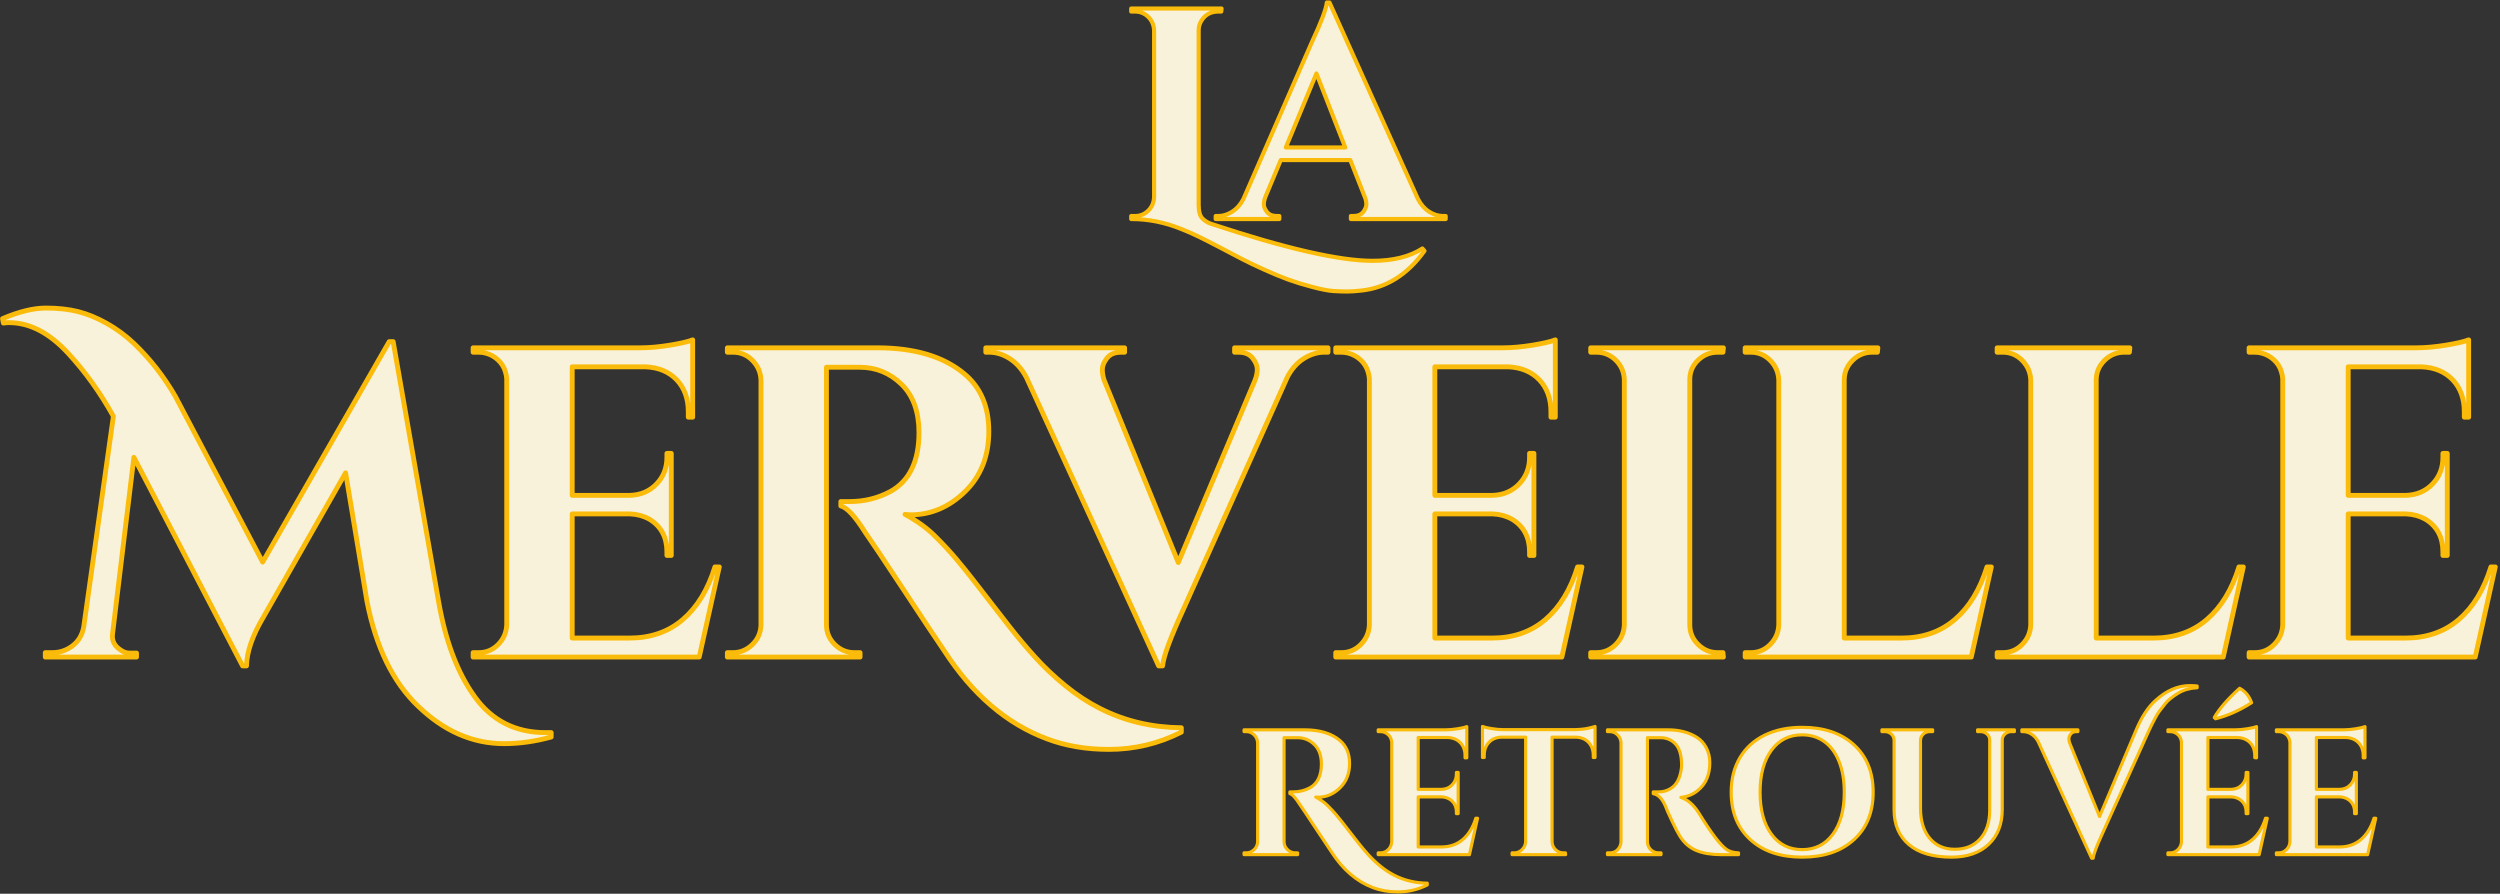
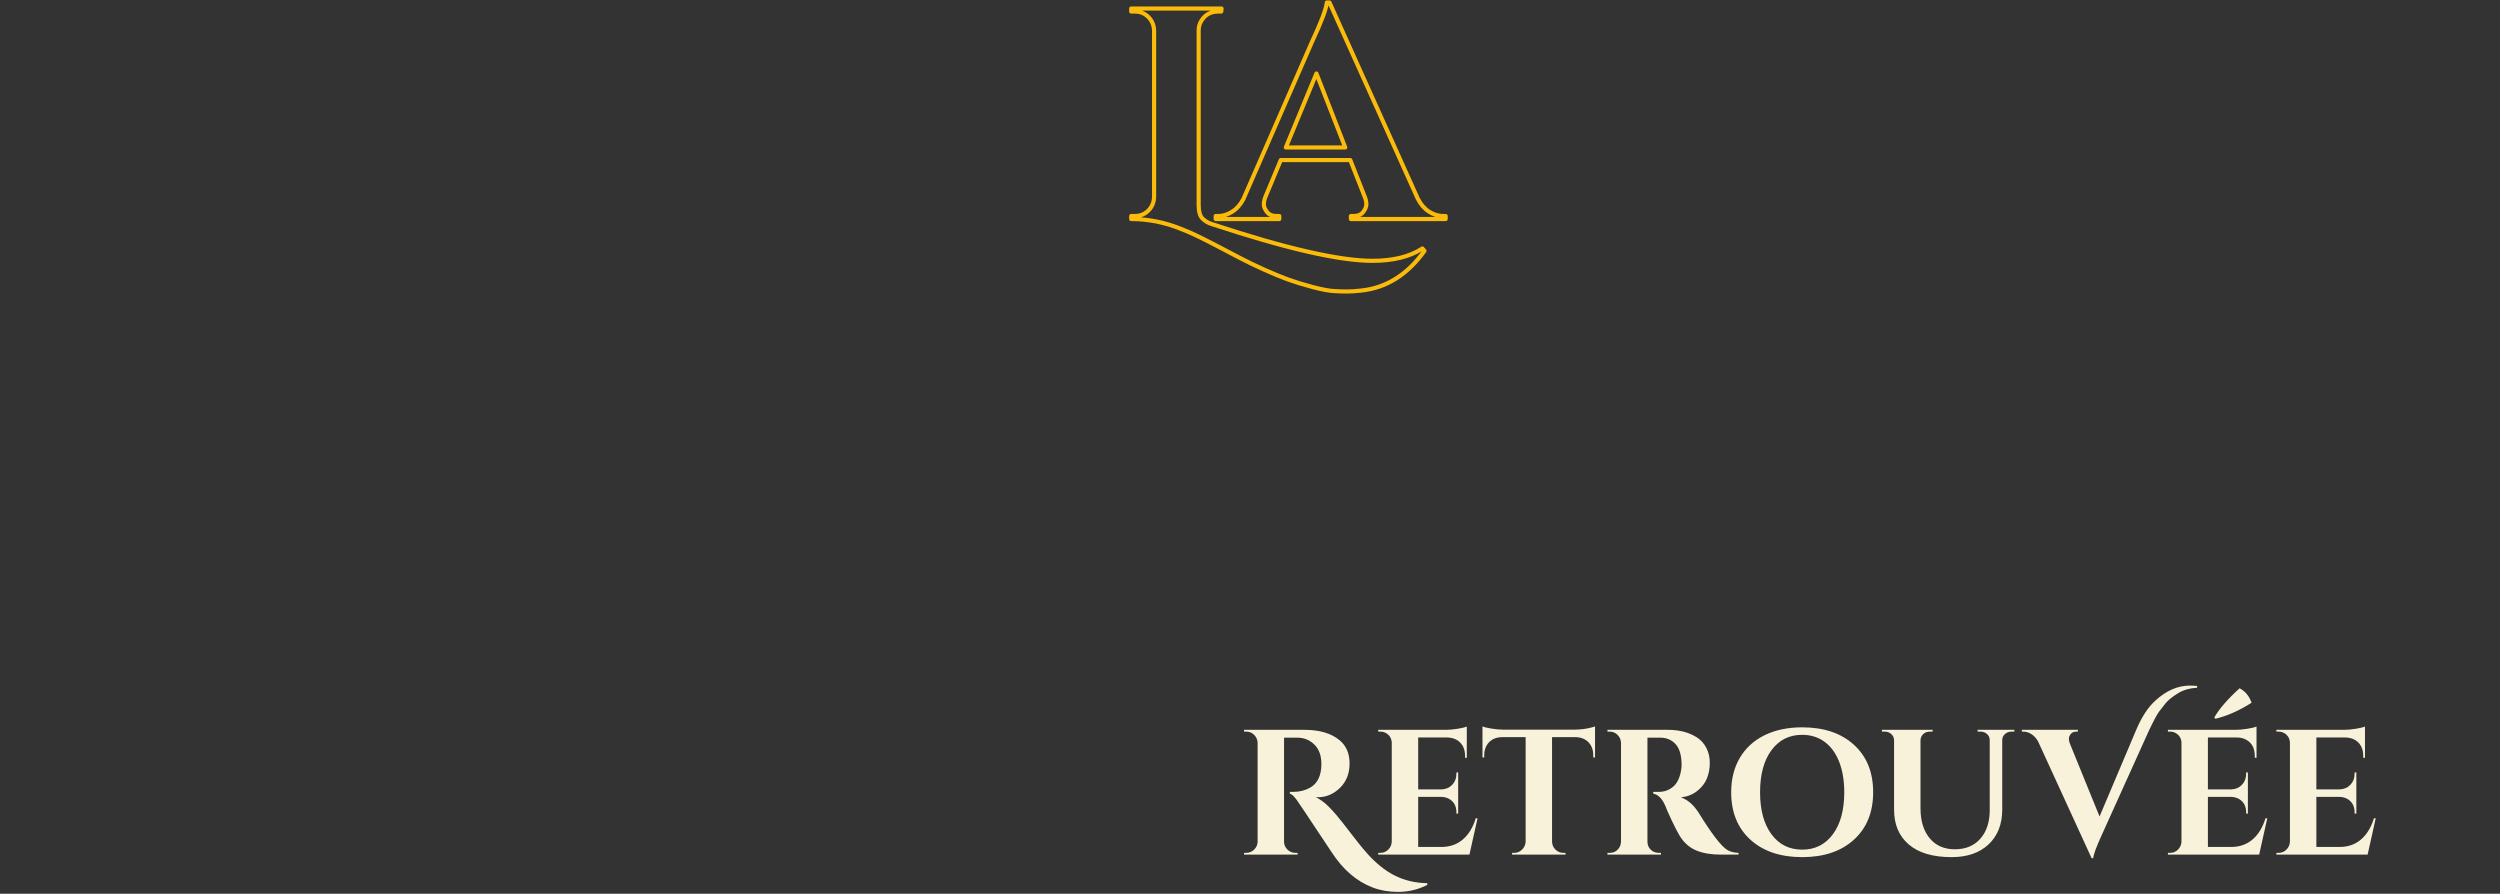
<svg xmlns="http://www.w3.org/2000/svg" width="993" height="355" viewBox="0 0 993 355" fill="none">
  <rect x="0" y="0" width="993" height="355" fill="#333333" stroke="none" />
-   <path d="M1.347 128.325C2.04 128.211 2.793 128.149 3.6 128.149C11.808 128.149 19.664 132.247 27.179 140.433C33.88 147.688 39.835 155.993 45.035 165.351L33.247 249.051C32.667 252.211 31.193 254.696 28.825 256.508C26.456 258.324 23.768 259.228 20.764 259.228H17.989V260.983H54.224V259.404H51.449C50.293 259.404 49.196 259.053 48.156 258.352C45.496 256.715 44.341 254.551 44.689 251.859L53.184 181.669L96.353 264.492H97.913C98.027 258.877 100.28 252.385 104.673 245.015L137.267 187.811L145.763 238.875C149.343 257.123 156.105 270.985 166.045 280.461C176.332 290.403 187.717 295.377 200.2 295.377C206.324 295.377 212.565 294.499 218.923 292.744V290.989H216.669C204.764 290.989 195.403 286.252 188.584 276.776C181.763 267.416 176.968 254.785 174.195 238.875L156.165 135.696H154.604L104.327 223.257L69.655 157.453C65.147 149.617 59.655 142.6 53.184 136.397C49.831 133.239 46.219 130.579 42.348 128.413C38.475 126.249 34.691 124.7 30.992 123.764C27.292 122.828 23.017 122.36 18.163 122.36C13.309 122.36 7.588 123.764 1 126.571L1.347 128.325ZM187.923 259.228V260.983H277.727L285.703 225.187H283.969C281.195 234.196 276.948 241.155 271.227 246.068C265.505 250.981 258.424 253.439 249.988 253.439H227.277V204.129H250.335C253.109 204.248 255.649 204.949 257.964 206.235C262.585 209.044 264.899 213.373 264.899 219.22V220.624H266.632V180.091H264.899V181.669C264.899 185.881 263.512 189.421 260.737 192.285C257.964 195.153 254.436 196.644 250.161 196.76H227.277V145.697H256.404C261.604 145.933 265.735 147.657 268.799 150.873C271.86 154.092 273.393 158.331 273.393 163.595V165.701H275.127V134.993C273.393 135.696 270.387 136.397 266.112 137.1C261.835 137.801 257.904 138.152 254.323 138.152H187.923V139.907H190.176C192.024 139.907 193.817 140.376 195.551 141.311C199.019 143.301 200.925 146.341 201.272 150.436V248.173C201.156 251.217 200.029 253.819 197.892 255.983C195.752 258.148 193.18 259.228 190.176 259.228H187.923ZM469.212 289.059C457.424 288.941 446.615 286.367 436.792 281.339C432.168 278.997 427.631 276.013 423.183 272.389C418.732 268.763 414.688 264.932 411.048 260.896C407.407 256.86 404.083 252.912 401.079 249.051C398.072 245.191 395.184 241.479 392.411 237.908C389.636 234.341 387.409 231.476 385.736 229.309C384.059 227.147 382.035 224.661 379.668 221.852C377.297 219.045 374.523 216.063 371.345 212.904C368.167 209.745 364.208 206.88 359.471 204.305C360.277 204.423 361.031 204.48 361.724 204.48C369.812 204.48 377.007 201.411 383.308 195.268C389.607 189.127 392.757 181.143 392.757 171.316C392.757 161.489 389.52 153.888 383.048 148.504C374.84 141.604 363.284 138.152 348.375 138.152H288.909V139.907H291.163C294.167 139.907 296.737 140.989 298.879 143.153C301.016 145.319 302.141 147.92 302.259 150.961V248.349C302.141 251.392 300.985 253.965 298.791 256.071C296.593 258.176 294.051 259.228 291.163 259.228H288.909V260.983H341.613V259.228H339.36C336.352 259.228 333.752 258.148 331.557 255.983C329.36 253.819 328.264 251.217 328.264 248.173V145.872H341.44C347.912 145.872 353.459 148.127 358.083 152.628C362.704 157.133 365.019 163.537 365.019 171.843C365.019 183.192 361.26 190.969 353.748 195.181C348.779 197.873 343.347 199.217 337.452 199.217H336.585H335.719H335.025H334.417H333.985V200.972C336.412 201.559 339.647 205.068 343.695 211.5C346.004 214.776 351.089 222.379 358.949 234.311C366.808 246.244 372.183 254.316 375.073 258.527C386.283 275.837 399.865 287.48 415.815 293.445C423.209 296.255 431.419 297.657 440.432 297.657C450.601 297.657 460.197 295.377 469.212 290.813V289.059ZM527.479 138.152H490.379V139.907H491.939C494.48 139.907 496.36 140.696 497.573 142.275C498.787 143.855 499.393 145.319 499.393 146.663C499.393 148.009 499.104 149.443 498.525 150.961L468.013 223.432L438.541 150.961C438.079 149.557 437.847 148.153 437.847 146.749C437.847 145.347 438.455 143.855 439.668 142.275C440.881 140.696 442.759 139.907 445.303 139.907H446.689V138.152H391.559V139.907H392.945C395.719 139.907 398.433 140.756 401.093 142.451C403.751 144.148 405.948 146.635 407.681 149.908L460.212 264.492H461.773C462.12 260.751 464.951 253.088 470.267 241.507L511.356 149.732C513.089 146.46 515.283 144.003 517.944 142.363C520.601 140.727 523.259 139.907 525.919 139.907H527.479V138.152ZM530.563 259.228V260.983H620.368L628.343 225.187H626.609C623.835 234.196 619.588 241.155 613.867 246.068C608.145 250.981 601.064 253.439 592.629 253.439H569.917V204.129H592.976C595.749 204.248 598.289 204.949 600.604 206.235C605.225 209.044 607.539 213.373 607.539 219.22V220.624H609.272V180.091H607.539V181.669C607.539 185.881 606.152 189.421 603.377 192.285C600.604 195.153 597.076 196.644 592.803 196.76H569.917V145.697H599.044C604.245 145.933 608.375 147.657 611.439 150.873C614.5 154.092 616.033 158.331 616.033 163.595V165.701H617.767V134.993C616.033 135.696 613.027 136.397 608.752 137.1C604.475 137.801 600.544 138.152 596.963 138.152H530.563V139.907H532.816C534.664 139.907 536.457 140.376 538.192 141.311C541.659 143.301 543.565 146.341 543.913 150.436V248.173C543.796 251.217 542.669 253.819 540.531 255.983C538.392 258.148 535.821 259.228 532.816 259.228H530.563ZM631.827 259.228V260.983H684.531L684.357 259.228H682.277C679.269 259.228 676.669 258.148 674.475 255.983C672.277 253.819 671.181 251.217 671.181 248.173V150.787C671.181 147.745 672.277 145.171 674.475 143.065C676.669 140.96 679.269 139.907 682.277 139.907H684.357L684.531 138.152H631.827V139.907H634.08C637.084 139.907 639.655 140.96 641.796 143.065C643.933 145.171 645.059 147.745 645.176 150.787V248.173C645.059 251.217 643.933 253.819 641.796 255.983C639.655 258.148 637.084 259.228 634.08 259.228H631.827ZM693.179 259.228V260.983H782.984L790.959 225.187H789.225C786.451 234.196 782.204 241.155 776.483 246.068C770.761 250.981 763.68 253.439 755.245 253.439H732.533V150.961C732.533 147.92 733.631 145.319 735.828 143.153C738.021 140.989 740.623 139.907 743.629 139.907H745.709L745.883 138.152H693.179V139.907H695.433C698.437 139.907 701.008 140.989 703.148 143.153C705.284 145.319 706.412 147.92 706.529 150.961V248.173C706.412 251.217 705.284 253.819 703.148 255.983C701.008 258.148 698.437 259.228 695.433 259.228H693.179ZM793.264 259.228V260.983H883.069L891.044 225.187H889.311C886.536 234.196 882.288 241.155 876.568 246.068C870.847 250.981 863.765 253.439 855.331 253.439H832.619V150.961C832.619 147.92 833.716 145.319 835.912 143.153C838.107 140.989 840.708 139.907 843.713 139.907H845.795L845.968 138.152H793.264V139.907H795.519C798.523 139.907 801.092 140.989 803.232 143.153C805.369 145.319 806.497 147.92 806.613 150.961V248.173C806.497 251.217 805.369 253.819 803.232 255.983C801.092 258.148 798.523 259.228 795.519 259.228H793.264ZM893.349 259.228V260.983H983.153L991.128 225.187H989.395C986.62 234.196 982.373 241.155 976.652 246.068C970.931 250.981 963.851 253.439 955.415 253.439H932.703V204.129H955.761C958.535 204.248 961.077 204.949 963.389 206.235C968.011 209.044 970.324 213.373 970.324 219.22V220.624H972.059V180.091H970.324V181.669C970.324 185.881 968.937 189.421 966.163 192.285C963.389 195.153 959.863 196.644 955.588 196.76H932.703V145.697H961.829C967.031 145.933 971.161 147.657 974.224 150.873C977.287 154.092 978.82 158.331 978.82 163.595V165.701H980.553V134.993C978.82 135.696 975.812 136.397 971.537 137.1C967.26 137.801 963.329 138.152 959.748 138.152H893.349V139.907H895.603C897.451 139.907 899.243 140.376 900.976 141.311C904.444 143.301 906.351 146.341 906.699 150.436V248.173C906.581 251.217 905.455 253.819 903.317 255.983C901.177 258.148 898.608 259.228 895.603 259.228H893.349Z" fill="#F8F2DA" />
-   <path d="M1.347 128.325C2.04 128.211 2.793 128.149 3.6 128.149C11.808 128.149 19.664 132.247 27.179 140.433C33.88 147.688 39.835 155.993 45.035 165.351L33.247 249.051C32.667 252.211 31.193 254.696 28.825 256.508C26.456 258.324 23.768 259.228 20.764 259.228H17.989V260.983H54.224V259.404H51.449C50.293 259.404 49.196 259.053 48.156 258.352C45.496 256.715 44.341 254.551 44.689 251.859L53.184 181.669L96.353 264.492H97.913C98.027 258.877 100.28 252.385 104.673 245.015L137.267 187.811L145.763 238.875C149.343 257.123 156.105 270.985 166.045 280.461C176.332 290.403 187.717 295.377 200.2 295.377C206.324 295.377 212.565 294.499 218.923 292.744V290.989H216.669C204.764 290.989 195.403 286.252 188.584 276.776C181.763 267.416 176.968 254.785 174.195 238.875L156.165 135.696H154.604L104.327 223.257L69.655 157.453C65.147 149.617 59.655 142.6 53.184 136.397C49.831 133.239 46.219 130.579 42.348 128.413C38.475 126.249 34.691 124.7 30.992 123.764C27.292 122.828 23.017 122.36 18.163 122.36C13.309 122.36 7.588 123.764 1 126.571L1.347 128.325ZM187.923 259.228V260.983H277.727L285.703 225.187H283.969C281.195 234.196 276.948 241.155 271.227 246.068C265.505 250.981 258.424 253.439 249.988 253.439H227.277V204.129H250.335C253.109 204.248 255.649 204.949 257.964 206.235C262.585 209.044 264.899 213.373 264.899 219.22V220.624H266.632V180.091H264.899V181.669C264.899 185.881 263.512 189.421 260.737 192.285C257.964 195.153 254.436 196.644 250.161 196.76H227.277V145.697H256.404C261.604 145.933 265.735 147.657 268.799 150.873C271.86 154.092 273.393 158.331 273.393 163.595V165.701H275.127V134.993C273.393 135.696 270.387 136.397 266.112 137.1C261.835 137.801 257.904 138.152 254.323 138.152H187.923V139.907H190.176C192.024 139.907 193.817 140.376 195.551 141.311C199.019 143.301 200.925 146.341 201.272 150.436V248.173C201.156 251.217 200.029 253.819 197.892 255.983C195.752 258.148 193.18 259.228 190.176 259.228H187.923ZM469.212 289.059C457.424 288.941 446.615 286.367 436.792 281.339C432.168 278.997 427.631 276.013 423.183 272.389C418.732 268.763 414.688 264.932 411.048 260.896C407.407 256.86 404.083 252.912 401.079 249.051C398.072 245.191 395.184 241.479 392.411 237.908C389.636 234.341 387.409 231.476 385.736 229.309C384.059 227.147 382.035 224.661 379.668 221.852C377.297 219.045 374.523 216.063 371.345 212.904C368.167 209.745 364.208 206.88 359.471 204.305C360.277 204.423 361.031 204.48 361.724 204.48C369.812 204.48 377.007 201.411 383.308 195.268C389.607 189.127 392.757 181.143 392.757 171.316C392.757 161.489 389.52 153.888 383.048 148.504C374.84 141.604 363.284 138.152 348.375 138.152H288.909V139.907H291.163C294.167 139.907 296.737 140.989 298.879 143.153C301.016 145.319 302.141 147.92 302.259 150.961V248.349C302.141 251.392 300.985 253.965 298.791 256.071C296.593 258.176 294.051 259.228 291.163 259.228H288.909V260.983H341.613V259.228H339.36C336.352 259.228 333.752 258.148 331.557 255.983C329.36 253.819 328.264 251.217 328.264 248.173V145.872H341.44C347.912 145.872 353.459 148.127 358.083 152.628C362.704 157.133 365.019 163.537 365.019 171.843C365.019 183.192 361.26 190.969 353.748 195.181C348.779 197.873 343.347 199.217 337.452 199.217H336.585H335.719H335.025H334.417H333.985V200.972C336.412 201.559 339.647 205.068 343.695 211.5C346.004 214.776 351.089 222.379 358.949 234.311C366.808 246.244 372.183 254.316 375.073 258.527C386.283 275.837 399.865 287.48 415.815 293.445C423.209 296.255 431.419 297.657 440.432 297.657C450.601 297.657 460.197 295.377 469.212 290.813V289.059ZM527.479 138.152H490.379V139.907H491.939C494.48 139.907 496.36 140.696 497.573 142.275C498.787 143.855 499.393 145.319 499.393 146.663C499.393 148.009 499.104 149.443 498.525 150.961L468.013 223.432L438.541 150.961C438.079 149.557 437.847 148.153 437.847 146.749C437.847 145.347 438.455 143.855 439.668 142.275C440.881 140.696 442.759 139.907 445.303 139.907H446.689V138.152H391.559V139.907H392.945C395.719 139.907 398.433 140.756 401.093 142.451C403.751 144.148 405.948 146.635 407.681 149.908L460.212 264.492H461.773C462.12 260.751 464.951 253.088 470.267 241.507L511.356 149.732C513.089 146.46 515.283 144.003 517.944 142.363C520.601 140.727 523.259 139.907 525.919 139.907H527.479V138.152ZM530.563 259.228V260.983H620.368L628.343 225.187H626.609C623.835 234.196 619.588 241.155 613.867 246.068C608.145 250.981 601.064 253.439 592.629 253.439H569.917V204.129H592.976C595.749 204.248 598.289 204.949 600.604 206.235C605.225 209.044 607.539 213.373 607.539 219.22V220.624H609.272V180.091H607.539V181.669C607.539 185.881 606.152 189.421 603.377 192.285C600.604 195.153 597.076 196.644 592.803 196.76H569.917V145.697H599.044C604.245 145.933 608.375 147.657 611.439 150.873C614.5 154.092 616.033 158.331 616.033 163.595V165.701H617.767V134.993C616.033 135.696 613.027 136.397 608.752 137.1C604.475 137.801 600.544 138.152 596.963 138.152H530.563V139.907H532.816C534.664 139.907 536.457 140.376 538.192 141.311C541.659 143.301 543.565 146.341 543.913 150.436V248.173C543.796 251.217 542.669 253.819 540.531 255.983C538.392 258.148 535.821 259.228 532.816 259.228H530.563ZM631.827 259.228V260.983H684.531L684.357 259.228H682.277C679.269 259.228 676.669 258.148 674.475 255.983C672.277 253.819 671.181 251.217 671.181 248.173V150.787C671.181 147.745 672.277 145.171 674.475 143.065C676.669 140.96 679.269 139.907 682.277 139.907H684.357L684.531 138.152H631.827V139.907H634.08C637.084 139.907 639.655 140.96 641.796 143.065C643.933 145.171 645.059 147.745 645.176 150.787V248.173C645.059 251.217 643.933 253.819 641.796 255.983C639.655 258.148 637.084 259.228 634.08 259.228H631.827ZM693.179 259.228V260.983H782.984L790.959 225.187H789.225C786.451 234.196 782.204 241.155 776.483 246.068C770.761 250.981 763.68 253.439 755.245 253.439H732.533V150.961C732.533 147.92 733.631 145.319 735.828 143.153C738.021 140.989 740.623 139.907 743.629 139.907H745.709L745.883 138.152H693.179V139.907H695.433C698.437 139.907 701.008 140.989 703.148 143.153C705.284 145.319 706.412 147.92 706.529 150.961V248.173C706.412 251.217 705.284 253.819 703.148 255.983C701.008 258.148 698.437 259.228 695.433 259.228H693.179ZM793.264 259.228V260.983H883.069L891.044 225.187H889.311C886.536 234.196 882.288 241.155 876.568 246.068C870.847 250.981 863.765 253.439 855.331 253.439H832.619V150.961C832.619 147.92 833.716 145.319 835.912 143.153C838.107 140.989 840.708 139.907 843.713 139.907H845.795L845.968 138.152H793.264V139.907H795.519C798.523 139.907 801.092 140.989 803.232 143.153C805.369 145.319 806.497 147.92 806.613 150.961V248.173C806.497 251.217 805.369 253.819 803.232 255.983C801.092 258.148 798.523 259.228 795.519 259.228H793.264ZM893.349 259.228V260.983H983.153L991.128 225.187H989.395C986.62 234.196 982.373 241.155 976.652 246.068C970.931 250.981 963.851 253.439 955.415 253.439H932.703V204.129H955.761C958.535 204.248 961.077 204.949 963.389 206.235C968.011 209.044 970.324 213.373 970.324 219.22V220.624H972.059V180.091H970.324V181.669C970.324 185.881 968.937 189.421 966.163 192.285C963.389 195.153 959.863 196.644 955.588 196.76H932.703V145.697H961.829C967.031 145.933 971.161 147.657 974.224 150.873C977.287 154.092 978.82 158.331 978.82 163.595V165.701H980.553V134.993C978.82 135.696 975.812 136.397 971.537 137.1C967.26 137.801 963.329 138.152 959.748 138.152H893.349V139.907H895.603C897.451 139.907 899.243 140.376 900.976 141.311C904.444 143.301 906.351 146.341 906.699 150.436V248.173C906.581 251.217 905.455 253.819 903.317 255.983C901.177 258.148 898.608 259.228 895.603 259.228H893.349Z" stroke="#FBBB0A" stroke-width="1.936" stroke-miterlimit="150.862" stroke-linejoin="round" />
-   <path d="M481.065 88.909C479.806 88.509 478.663 87.815 477.642 86.819C476.618 85.824 476.109 84.012 476.109 81.385V12.108C476.109 10.675 476.462 9.403 477.17 8.285C478.663 5.819 480.906 4.583 483.897 4.583H485.077L485.195 3.389H449.321V4.583H450.854C452.899 4.583 454.649 5.3 456.106 6.733C457.561 8.167 458.329 9.959 458.407 12.108V78.279C458.329 80.429 457.561 82.22 456.106 83.655C454.649 85.088 452.899 85.804 450.854 85.804H449.321V86.999C456.086 86.999 462.694 88.312 469.146 90.94C471.427 91.816 473.787 92.852 476.226 94.045C478.663 95.24 481.517 96.691 484.782 98.405C488.046 100.116 490.859 101.589 493.219 102.824C495.581 104.057 498.569 105.491 502.187 107.124C505.806 108.756 508.993 110.069 511.747 111.067C514.501 112.06 517.686 113.037 521.306 113.992C524.923 114.948 527.737 115.485 529.743 115.605C531.75 115.724 533.519 115.784 535.054 115.784C536.587 115.784 538.417 115.664 540.542 115.425C550.611 114.389 559.027 109.135 565.795 99.659L564.969 98.703C559.934 101.968 553.325 103.6 545.143 103.6C532.003 103.6 510.645 98.703 481.065 88.909ZM567.61 84.072C565.801 82.919 564.306 81.187 563.126 78.876L528.078 1H527.017C526.781 3.549 524.811 8.764 521.115 16.647L493.855 79.116C492.675 81.345 491.179 83.017 489.371 84.132C487.559 85.248 485.753 85.804 483.942 85.804H482.879V86.999H508.134V85.804H507.19C505.379 85.804 504.063 85.267 503.237 84.191C502.411 83.116 501.998 82.121 501.998 81.205C501.998 80.291 502.193 79.315 502.587 78.279L508.725 63.588H536.338L542.121 78.279C542.513 79.235 542.711 80.191 542.711 81.145C542.711 82.101 542.298 83.116 541.473 84.191C540.646 85.267 539.366 85.804 537.637 85.804H536.574V86.999H574.219V85.804H573.157C571.27 85.804 569.419 85.227 567.61 84.072ZM522.885 29.188L534.333 58.571H510.73L522.885 29.188Z" fill="#F8F2DA" />
  <path d="M481.065 88.909C479.806 88.509 478.663 87.815 477.642 86.819C476.618 85.824 476.109 84.012 476.109 81.385V12.108C476.109 10.675 476.462 9.403 477.17 8.285C478.663 5.819 480.906 4.583 483.897 4.583H485.077L485.195 3.389H449.321V4.583H450.854C452.899 4.583 454.649 5.3 456.106 6.733C457.561 8.167 458.329 9.959 458.407 12.108V78.279C458.329 80.429 457.561 82.22 456.106 83.655C454.649 85.088 452.899 85.804 450.854 85.804H449.321V86.999C456.086 86.999 462.694 88.312 469.146 90.94C471.427 91.816 473.787 92.852 476.226 94.045C478.663 95.24 481.517 96.691 484.782 98.405C488.046 100.116 490.859 101.589 493.219 102.824C495.581 104.057 498.569 105.491 502.187 107.124C505.806 108.756 508.993 110.069 511.747 111.067C514.501 112.06 517.686 113.037 521.306 113.992C524.923 114.948 527.737 115.485 529.743 115.605C531.75 115.724 533.519 115.784 535.054 115.784C536.587 115.784 538.417 115.664 540.542 115.425C550.611 114.389 559.027 109.135 565.795 99.659L564.969 98.703C559.934 101.968 553.325 103.6 545.143 103.6C532.003 103.6 510.645 98.703 481.065 88.909ZM567.61 84.072C565.801 82.919 564.306 81.187 563.126 78.876L528.078 1H527.017C526.781 3.549 524.811 8.764 521.115 16.647L493.855 79.116C492.675 81.345 491.179 83.017 489.371 84.132C487.559 85.248 485.753 85.804 483.942 85.804H482.879V86.999H508.134V85.804H507.19C505.379 85.804 504.063 85.267 503.237 84.191C502.411 83.116 501.998 82.121 501.998 81.205C501.998 80.291 502.193 79.315 502.587 78.279L508.725 63.588H536.338L542.121 78.279C542.513 79.235 542.711 80.191 542.711 81.145C542.711 82.101 542.298 83.116 541.473 84.191C540.646 85.267 539.366 85.804 537.637 85.804H536.574V86.999H574.219V85.804H573.157C571.27 85.804 569.419 85.227 567.61 84.072ZM522.885 29.188L534.333 58.571H510.73L522.885 29.188Z" stroke="#FBBB0A" stroke-width="1.648" stroke-miterlimit="102.103" stroke-linejoin="round" />
  <path d="M566.906 350.791C562.148 350.743 557.786 349.704 553.822 347.675C551.955 346.73 550.124 345.526 548.33 344.064C546.534 342.599 544.9 341.054 543.432 339.426C541.963 337.796 540.62 336.203 539.408 334.644C538.195 333.087 537.03 331.588 535.911 330.148C534.791 328.708 533.892 327.552 533.216 326.679C532.54 325.806 531.723 324.802 530.768 323.668C529.811 322.535 528.691 321.332 527.408 320.056C526.127 318.782 524.53 317.626 522.616 316.587C522.943 316.635 523.247 316.656 523.527 316.656C526.791 316.656 529.694 315.418 532.236 312.939C534.779 310.46 536.05 307.239 536.05 303.274C536.05 299.307 534.744 296.239 532.132 294.067C528.82 291.282 524.156 289.89 518.139 289.89H494.14V290.598H495.05C496.262 290.598 497.3 291.035 498.163 291.907C499.026 292.782 499.48 293.831 499.527 295.058V334.362C499.48 335.59 499.014 336.627 498.128 337.478C497.242 338.327 496.215 338.752 495.05 338.752H494.14V339.46H515.411V338.752H514.5C513.287 338.752 512.238 338.316 511.351 337.442C510.466 336.57 510.023 335.519 510.023 334.29V293.004H515.34C517.952 293.004 520.191 293.914 522.056 295.731C523.922 297.548 524.856 300.134 524.856 303.486C524.856 308.066 523.339 311.204 520.307 312.904C518.302 313.991 516.11 314.534 513.731 314.534H513.38H513.031H512.751H512.507H512.332V315.242C513.311 315.478 514.616 316.894 516.25 319.49C517.182 320.812 519.235 323.88 522.407 328.696C525.578 333.512 527.747 336.77 528.914 338.47C533.438 345.456 538.919 350.154 545.356 352.562C548.34 353.694 551.654 354.26 555.291 354.26C559.395 354.26 563.268 353.34 566.906 351.499V350.791ZM547.419 338.752V339.46H583.662L586.88 325.014H586.18C585.062 328.65 583.347 331.459 581.038 333.44C578.73 335.424 575.871 336.415 572.467 336.415H563.302V316.515H572.607C573.726 316.563 574.752 316.846 575.686 317.366C577.55 318.499 578.484 320.246 578.484 322.606V323.172H579.183V306.814H578.484V307.451C578.484 309.151 577.924 310.579 576.804 311.735C575.686 312.892 574.262 313.495 572.538 313.542H563.302V292.934H575.055C577.155 293.03 578.822 293.724 580.059 295.023C581.294 296.322 581.912 298.032 581.912 300.158V301.007H582.612V288.614C581.912 288.896 580.699 289.18 578.974 289.464C577.248 289.747 575.662 289.89 574.216 289.89H547.419V290.598H548.328C549.075 290.598 549.798 290.787 550.498 291.163C551.896 291.967 552.667 293.194 552.806 294.846V334.29C552.759 335.519 552.304 336.57 551.442 337.442C550.578 338.316 549.542 338.752 548.328 338.752H547.419ZM625.852 292.792C627.996 292.84 629.699 293.524 630.959 294.846C632.219 296.168 632.848 297.891 632.848 300.016V300.866H633.548V288.543C633.222 288.686 632.335 288.922 630.89 289.251C629.443 289.582 627.576 289.771 625.291 289.818H597.095C595.65 289.818 594.075 289.676 592.372 289.392C590.67 289.11 589.492 288.827 588.839 288.543V300.866H589.539V300.016C589.539 297.891 590.168 296.168 591.427 294.846C592.688 293.524 594.39 292.84 596.535 292.792H605.982V334.432C605.887 335.614 605.41 336.627 604.547 337.478C603.683 338.327 602.668 338.752 601.503 338.752H600.594V339.46H621.863L621.792 338.752H620.954C619.74 338.752 618.703 338.327 617.84 337.478C616.976 336.627 616.522 335.59 616.476 334.362V292.792H625.852ZM659.68 293.004C662.104 293.052 664.087 293.938 665.626 295.66C667.166 297.384 667.936 300.182 667.936 304.052C667.936 304.618 667.842 305.398 667.655 306.388C667.096 309.27 666.011 311.347 664.402 312.62C662.794 313.895 660.939 314.534 658.84 314.534H656.671V315.242C658.583 315.572 660.168 317.154 661.43 319.986C661.848 321.167 662.711 323.138 664.018 325.899C665.323 328.66 666.396 330.727 667.236 332.095C668.915 334.787 671.083 336.687 673.743 337.796C676.402 338.907 679.714 339.46 683.679 339.46H690.535V338.752C688.716 338.706 687.199 338.303 685.987 337.548C683.562 335.991 679.83 331.128 674.792 322.96C672.739 319.703 670.36 317.626 667.655 316.728C670.175 316.446 672.331 315.595 674.128 314.179C675.923 312.763 677.206 311.11 677.975 309.222C678.746 307.334 679.131 305.268 679.131 303.026C679.131 300.783 678.663 298.776 677.731 297.006C676.798 295.236 675.538 293.855 673.952 292.863C670.827 290.88 667.002 289.89 662.479 289.89H638.48V290.598H639.39C640.602 290.598 641.639 291.035 642.503 291.907C643.366 292.782 643.82 293.831 643.867 295.058V334.362C643.82 335.164 643.61 335.896 643.238 336.556C642.351 338.02 641.068 338.752 639.39 338.752H638.48V339.46H659.75V338.752H658.84C658.046 338.752 657.3 338.564 656.602 338.186C655.155 337.336 654.407 336.038 654.362 334.29V293.004H654.572H657.58H659.68ZM700.918 292.012C696.672 294.091 693.396 297.076 691.086 300.972C688.778 304.866 687.624 309.435 687.624 314.675C687.624 322.606 690.166 328.884 695.25 333.512C700.334 338.139 707.19 340.451 715.82 340.451C724.45 340.451 731.306 338.139 736.39 333.512C741.474 328.884 744.016 322.606 744.016 314.675C744.016 306.743 741.474 300.464 736.39 295.838C731.306 291.211 724.45 288.896 715.82 288.896C710.128 288.896 705.162 289.936 700.918 292.012ZM699.098 314.675C699.098 307.64 700.603 302.08 703.611 297.998C706.619 293.914 710.688 291.871 715.82 291.871C719.224 291.871 722.187 292.792 724.706 294.632C727.224 296.475 729.16 299.119 730.512 302.564C731.866 306.011 732.542 310.048 732.542 314.675C732.542 321.71 731.038 327.268 728.028 331.352C725.02 335.435 720.951 337.478 715.82 337.478C710.688 337.478 706.619 335.435 703.611 331.352C700.603 327.268 699.098 321.71 699.098 314.675ZM800.115 289.89H785.492V290.598H786.612C787.638 290.598 788.512 290.915 789.236 291.554C789.959 292.19 790.32 293.004 790.32 293.996V321.968C790.274 326.69 789.015 330.431 786.542 333.192C784.07 335.955 780.711 337.336 776.467 337.336C772.223 337.336 768.887 335.872 766.462 332.946C764.036 330.019 762.823 326.054 762.823 321.048V293.996C762.87 293.004 763.243 292.19 763.943 291.554C764.643 290.915 765.504 290.598 766.532 290.598H767.651V289.89H747.5V290.598H748.62C749.646 290.598 750.52 290.928 751.244 291.588C751.967 292.25 752.328 293.099 752.328 294.138V321.615C752.328 327.516 754.287 332.131 758.206 335.459C762.123 338.787 767.767 340.451 775.138 340.451C781.388 340.451 786.308 338.752 789.9 335.352C793.491 331.954 795.287 327.351 795.287 321.543V293.926C795.287 292.982 795.65 292.19 796.372 291.554C797.095 290.915 797.947 290.598 798.927 290.598H800.115V289.89ZM856.118 278.275C853.179 280.919 850.612 284.86 848.422 290.1L833.938 324.306L822.044 295.058C821.856 294.491 821.763 293.926 821.763 293.359C821.763 292.792 822.008 292.19 822.498 291.554C822.988 290.915 823.746 290.598 824.772 290.598H825.332V289.89H803.082V290.598H803.642C804.762 290.598 805.856 290.94 806.931 291.623C808.003 292.308 808.89 293.312 809.59 294.632L830.79 340.876H831.419C831.559 339.366 832.702 336.274 834.847 331.6L853.598 290.1C854.344 288.498 855.16 286.868 856.047 285.215C856.607 284.13 857.178 283.196 857.762 282.418C858.344 281.638 859.138 280.624 860.14 279.372C861.143 278.123 862.834 276.764 865.212 275.3C867.311 274.026 869.806 273.318 872.7 273.175V272.467C871.906 272.374 870.926 272.326 869.76 272.326C865.003 272.326 860.455 274.31 856.118 278.275ZM894.332 279.124C893.399 276.48 891.814 274.568 889.575 273.388C884.863 277.638 881.504 281.51 879.5 285.003L879.99 285.498C884.747 284.319 889.528 282.195 894.332 279.124ZM861.098 338.752V339.46H897.34L900.56 325.014H899.86C898.74 328.65 897.026 331.459 894.718 333.44C892.408 335.424 889.551 336.415 886.147 336.415H876.98V316.515H886.287C887.406 316.563 888.432 316.846 889.366 317.366C891.231 318.499 892.163 320.246 892.163 322.606V323.172H892.863V306.814H892.163V307.451C892.163 309.151 891.604 310.579 890.484 311.735C889.366 312.892 887.942 313.495 886.216 313.542H876.98V292.934H888.735C890.134 292.982 891.347 293.312 892.374 293.926C894.519 295.2 895.591 297.278 895.591 300.158V300.936L896.291 301.007V288.614C895.591 288.896 894.378 289.18 892.654 289.464C890.927 289.747 889.34 289.89 887.896 289.89H861.098V290.598H862.008C862.754 290.598 863.476 290.787 864.176 291.163C865.576 291.967 866.346 293.194 866.486 294.846V334.29C866.439 335.519 865.984 336.57 865.122 337.442C864.258 338.316 863.22 338.752 862.008 338.752H861.098ZM904.176 338.752V339.46H940.419L943.638 325.014H942.939C941.819 328.65 940.104 331.459 937.796 333.44C935.487 335.424 932.628 336.415 929.224 336.415H920.059V316.515H929.366C930.484 316.563 931.51 316.846 932.443 317.366C934.308 318.499 935.243 320.246 935.243 322.606V323.172H935.942V306.814H935.243V307.451C935.243 309.151 934.682 310.579 933.563 311.735C932.443 312.892 931.02 313.495 929.295 313.542H920.059V292.934H931.814C933.912 293.03 935.579 293.724 936.816 295.023C938.052 296.322 938.67 298.032 938.67 300.158V301.007H939.37V288.614C938.67 288.896 937.456 289.18 935.731 289.464C934.006 289.747 932.419 289.89 930.974 289.89H904.176V290.598H905.087C905.832 290.598 906.555 290.787 907.255 291.163C908.654 291.967 909.424 293.194 909.564 294.846V334.29C909.516 335.519 909.063 336.57 908.2 337.442C907.336 338.316 906.299 338.752 905.087 338.752H904.176Z" fill="#F8F2DA" />
-   <path d="M566.906 350.791C562.148 350.743 557.786 349.704 553.822 347.675C551.955 346.73 550.124 345.526 548.33 344.064C546.534 342.599 544.9 341.054 543.432 339.426C541.963 337.796 540.62 336.203 539.408 334.644C538.195 333.087 537.03 331.588 535.911 330.148C534.791 328.708 533.892 327.552 533.216 326.679C532.54 325.806 531.723 324.802 530.768 323.668C529.811 322.535 528.691 321.332 527.408 320.056C526.127 318.782 524.53 317.626 522.616 316.587C522.943 316.635 523.247 316.656 523.527 316.656C526.791 316.656 529.694 315.418 532.236 312.939C534.779 310.46 536.05 307.239 536.05 303.274C536.05 299.307 534.744 296.239 532.132 294.067C528.82 291.282 524.156 289.89 518.139 289.89H494.14V290.598H495.05C496.262 290.598 497.3 291.035 498.163 291.907C499.026 292.782 499.48 293.831 499.527 295.058V334.362C499.48 335.59 499.014 336.627 498.128 337.478C497.242 338.327 496.215 338.752 495.05 338.752H494.14V339.46H515.411V338.752H514.5C513.287 338.752 512.238 338.316 511.351 337.442C510.466 336.57 510.023 335.519 510.023 334.29V293.004H515.34C517.952 293.004 520.191 293.914 522.056 295.731C523.922 297.548 524.856 300.134 524.856 303.486C524.856 308.066 523.339 311.204 520.307 312.904C518.302 313.991 516.11 314.534 513.731 314.534H513.38H513.031H512.751H512.507H512.332V315.242C513.311 315.478 514.616 316.894 516.25 319.49C517.182 320.812 519.235 323.88 522.407 328.696C525.578 333.512 527.747 336.77 528.914 338.47C533.438 345.456 538.919 350.154 545.356 352.562C548.34 353.694 551.654 354.26 555.291 354.26C559.395 354.26 563.268 353.34 566.906 351.499V350.791ZM547.419 338.752V339.46H583.662L586.88 325.014H586.18C585.062 328.65 583.347 331.459 581.038 333.44C578.73 335.424 575.871 336.415 572.467 336.415H563.302V316.515H572.607C573.726 316.563 574.752 316.846 575.686 317.366C577.55 318.499 578.484 320.246 578.484 322.606V323.172H579.183V306.814H578.484V307.451C578.484 309.151 577.924 310.579 576.804 311.735C575.686 312.892 574.262 313.495 572.538 313.542H563.302V292.934H575.055C577.155 293.03 578.822 293.724 580.059 295.023C581.294 296.322 581.912 298.032 581.912 300.158V301.007H582.612V288.614C581.912 288.896 580.699 289.18 578.974 289.464C577.248 289.747 575.662 289.89 574.216 289.89H547.419V290.598H548.328C549.075 290.598 549.798 290.787 550.498 291.163C551.896 291.967 552.667 293.194 552.806 294.846V334.29C552.759 335.519 552.304 336.57 551.442 337.442C550.578 338.316 549.542 338.752 548.328 338.752H547.419ZM625.852 292.792C627.996 292.84 629.699 293.524 630.959 294.846C632.219 296.168 632.848 297.891 632.848 300.016V300.866H633.548V288.543C633.222 288.686 632.335 288.922 630.89 289.251C629.443 289.582 627.576 289.771 625.291 289.818H597.095C595.65 289.818 594.075 289.676 592.372 289.392C590.67 289.11 589.492 288.827 588.839 288.543V300.866H589.539V300.016C589.539 297.891 590.168 296.168 591.427 294.846C592.688 293.524 594.39 292.84 596.535 292.792H605.982V334.432C605.887 335.614 605.41 336.627 604.547 337.478C603.683 338.327 602.668 338.752 601.503 338.752H600.594V339.46H621.863L621.792 338.752H620.954C619.74 338.752 618.703 338.327 617.84 337.478C616.976 336.627 616.522 335.59 616.476 334.362V292.792H625.852ZM659.68 293.004C662.104 293.052 664.087 293.938 665.626 295.66C667.166 297.384 667.936 300.182 667.936 304.052C667.936 304.618 667.842 305.398 667.655 306.388C667.096 309.27 666.011 311.347 664.402 312.62C662.794 313.895 660.939 314.534 658.84 314.534H656.671V315.242C658.583 315.572 660.168 317.154 661.43 319.986C661.848 321.167 662.711 323.138 664.018 325.899C665.323 328.66 666.396 330.727 667.236 332.095C668.915 334.787 671.083 336.687 673.743 337.796C676.402 338.907 679.714 339.46 683.679 339.46H690.535V338.752C688.716 338.706 687.199 338.303 685.987 337.548C683.562 335.991 679.83 331.128 674.792 322.96C672.739 319.703 670.36 317.626 667.655 316.728C670.175 316.446 672.331 315.595 674.128 314.179C675.923 312.763 677.206 311.11 677.975 309.222C678.746 307.334 679.131 305.268 679.131 303.026C679.131 300.783 678.663 298.776 677.731 297.006C676.798 295.236 675.538 293.855 673.952 292.863C670.827 290.88 667.002 289.89 662.479 289.89H638.48V290.598H639.39C640.602 290.598 641.639 291.035 642.503 291.907C643.366 292.782 643.82 293.831 643.867 295.058V334.362C643.82 335.164 643.61 335.896 643.238 336.556C642.351 338.02 641.068 338.752 639.39 338.752H638.48V339.46H659.75V338.752H658.84C658.046 338.752 657.3 338.564 656.602 338.186C655.155 337.336 654.407 336.038 654.362 334.29V293.004H654.572H657.58H659.68ZM700.918 292.012C696.672 294.091 693.396 297.076 691.086 300.972C688.778 304.866 687.624 309.435 687.624 314.675C687.624 322.606 690.166 328.884 695.25 333.512C700.334 338.139 707.19 340.451 715.82 340.451C724.45 340.451 731.306 338.139 736.39 333.512C741.474 328.884 744.016 322.606 744.016 314.675C744.016 306.743 741.474 300.464 736.39 295.838C731.306 291.211 724.45 288.896 715.82 288.896C710.128 288.896 705.162 289.936 700.918 292.012ZM699.098 314.675C699.098 307.64 700.603 302.08 703.611 297.998C706.619 293.914 710.688 291.871 715.82 291.871C719.224 291.871 722.187 292.792 724.706 294.632C727.224 296.475 729.16 299.119 730.512 302.564C731.866 306.011 732.542 310.048 732.542 314.675C732.542 321.71 731.038 327.268 728.028 331.352C725.02 335.435 720.951 337.478 715.82 337.478C710.688 337.478 706.619 335.435 703.611 331.352C700.603 327.268 699.098 321.71 699.098 314.675ZM800.115 289.89H785.492V290.598H786.612C787.638 290.598 788.512 290.915 789.236 291.554C789.959 292.19 790.32 293.004 790.32 293.996V321.968C790.274 326.69 789.015 330.431 786.542 333.192C784.07 335.955 780.711 337.336 776.467 337.336C772.223 337.336 768.887 335.872 766.462 332.946C764.036 330.019 762.823 326.054 762.823 321.048V293.996C762.87 293.004 763.243 292.19 763.943 291.554C764.643 290.915 765.504 290.598 766.532 290.598H767.651V289.89H747.5V290.598H748.62C749.646 290.598 750.52 290.928 751.244 291.588C751.967 292.25 752.328 293.099 752.328 294.138V321.615C752.328 327.516 754.287 332.131 758.206 335.459C762.123 338.787 767.767 340.451 775.138 340.451C781.388 340.451 786.308 338.752 789.9 335.352C793.491 331.954 795.287 327.351 795.287 321.543V293.926C795.287 292.982 795.65 292.19 796.372 291.554C797.095 290.915 797.947 290.598 798.927 290.598H800.115V289.89ZM856.118 278.275C853.179 280.919 850.612 284.86 848.422 290.1L833.938 324.306L822.044 295.058C821.856 294.491 821.763 293.926 821.763 293.359C821.763 292.792 822.008 292.19 822.498 291.554C822.988 290.915 823.746 290.598 824.772 290.598H825.332V289.89H803.082V290.598H803.642C804.762 290.598 805.856 290.94 806.931 291.623C808.003 292.308 808.89 293.312 809.59 294.632L830.79 340.876H831.419C831.559 339.366 832.702 336.274 834.847 331.6L853.598 290.1C854.344 288.498 855.16 286.868 856.047 285.215C856.607 284.13 857.178 283.196 857.762 282.418C858.344 281.638 859.138 280.624 860.14 279.372C861.143 278.123 862.834 276.764 865.212 275.3C867.311 274.026 869.806 273.318 872.7 273.175V272.467C871.906 272.374 870.926 272.326 869.76 272.326C865.003 272.326 860.455 274.31 856.118 278.275ZM894.332 279.124C893.399 276.48 891.814 274.568 889.575 273.388C884.863 277.638 881.504 281.51 879.5 285.003L879.99 285.498C884.747 284.319 889.528 282.195 894.332 279.124ZM861.098 338.752V339.46H897.34L900.56 325.014H899.86C898.74 328.65 897.026 331.459 894.718 333.44C892.408 335.424 889.551 336.415 886.147 336.415H876.98V316.515H886.287C887.406 316.563 888.432 316.846 889.366 317.366C891.231 318.499 892.163 320.246 892.163 322.606V323.172H892.863V306.814H892.163V307.451C892.163 309.151 891.604 310.579 890.484 311.735C889.366 312.892 887.942 313.495 886.216 313.542H876.98V292.934H888.735C890.134 292.982 891.347 293.312 892.374 293.926C894.519 295.2 895.591 297.278 895.591 300.158V300.936L896.291 301.007V288.614C895.591 288.896 894.378 289.18 892.654 289.464C890.927 289.747 889.34 289.89 887.896 289.89H861.098V290.598H862.008C862.754 290.598 863.476 290.787 864.176 291.163C865.576 291.967 866.346 293.194 866.486 294.846V334.29C866.439 335.519 865.984 336.57 865.122 337.442C864.258 338.316 863.22 338.752 862.008 338.752H861.098ZM904.176 338.752V339.46H940.419L943.638 325.014H942.939C941.819 328.65 940.104 331.459 937.796 333.44C935.487 335.424 932.628 336.415 929.224 336.415H920.059V316.515H929.366C930.484 316.563 931.51 316.846 932.443 317.366C934.308 318.499 935.243 320.246 935.243 322.606V323.172H935.942V306.814H935.243V307.451C935.243 309.151 934.682 310.579 933.563 311.735C932.443 312.892 931.02 313.495 929.295 313.542H920.059V292.934H931.814C933.912 293.03 935.579 293.724 936.816 295.023C938.052 296.322 938.67 298.032 938.67 300.158V301.007H939.37V288.614C938.67 288.896 937.456 289.18 935.731 289.464C934.006 289.747 932.419 289.89 930.974 289.89H904.176V290.598H905.087C905.832 290.598 906.555 290.787 907.255 291.163C908.654 291.967 909.424 293.194 909.564 294.846V334.29C909.516 335.519 909.063 336.57 908.2 337.442C907.336 338.316 906.299 338.752 905.087 338.752H904.176Z" stroke="#FBBB0A" stroke-width="1.249" stroke-miterlimit="60.884" stroke-linejoin="round" />
</svg>